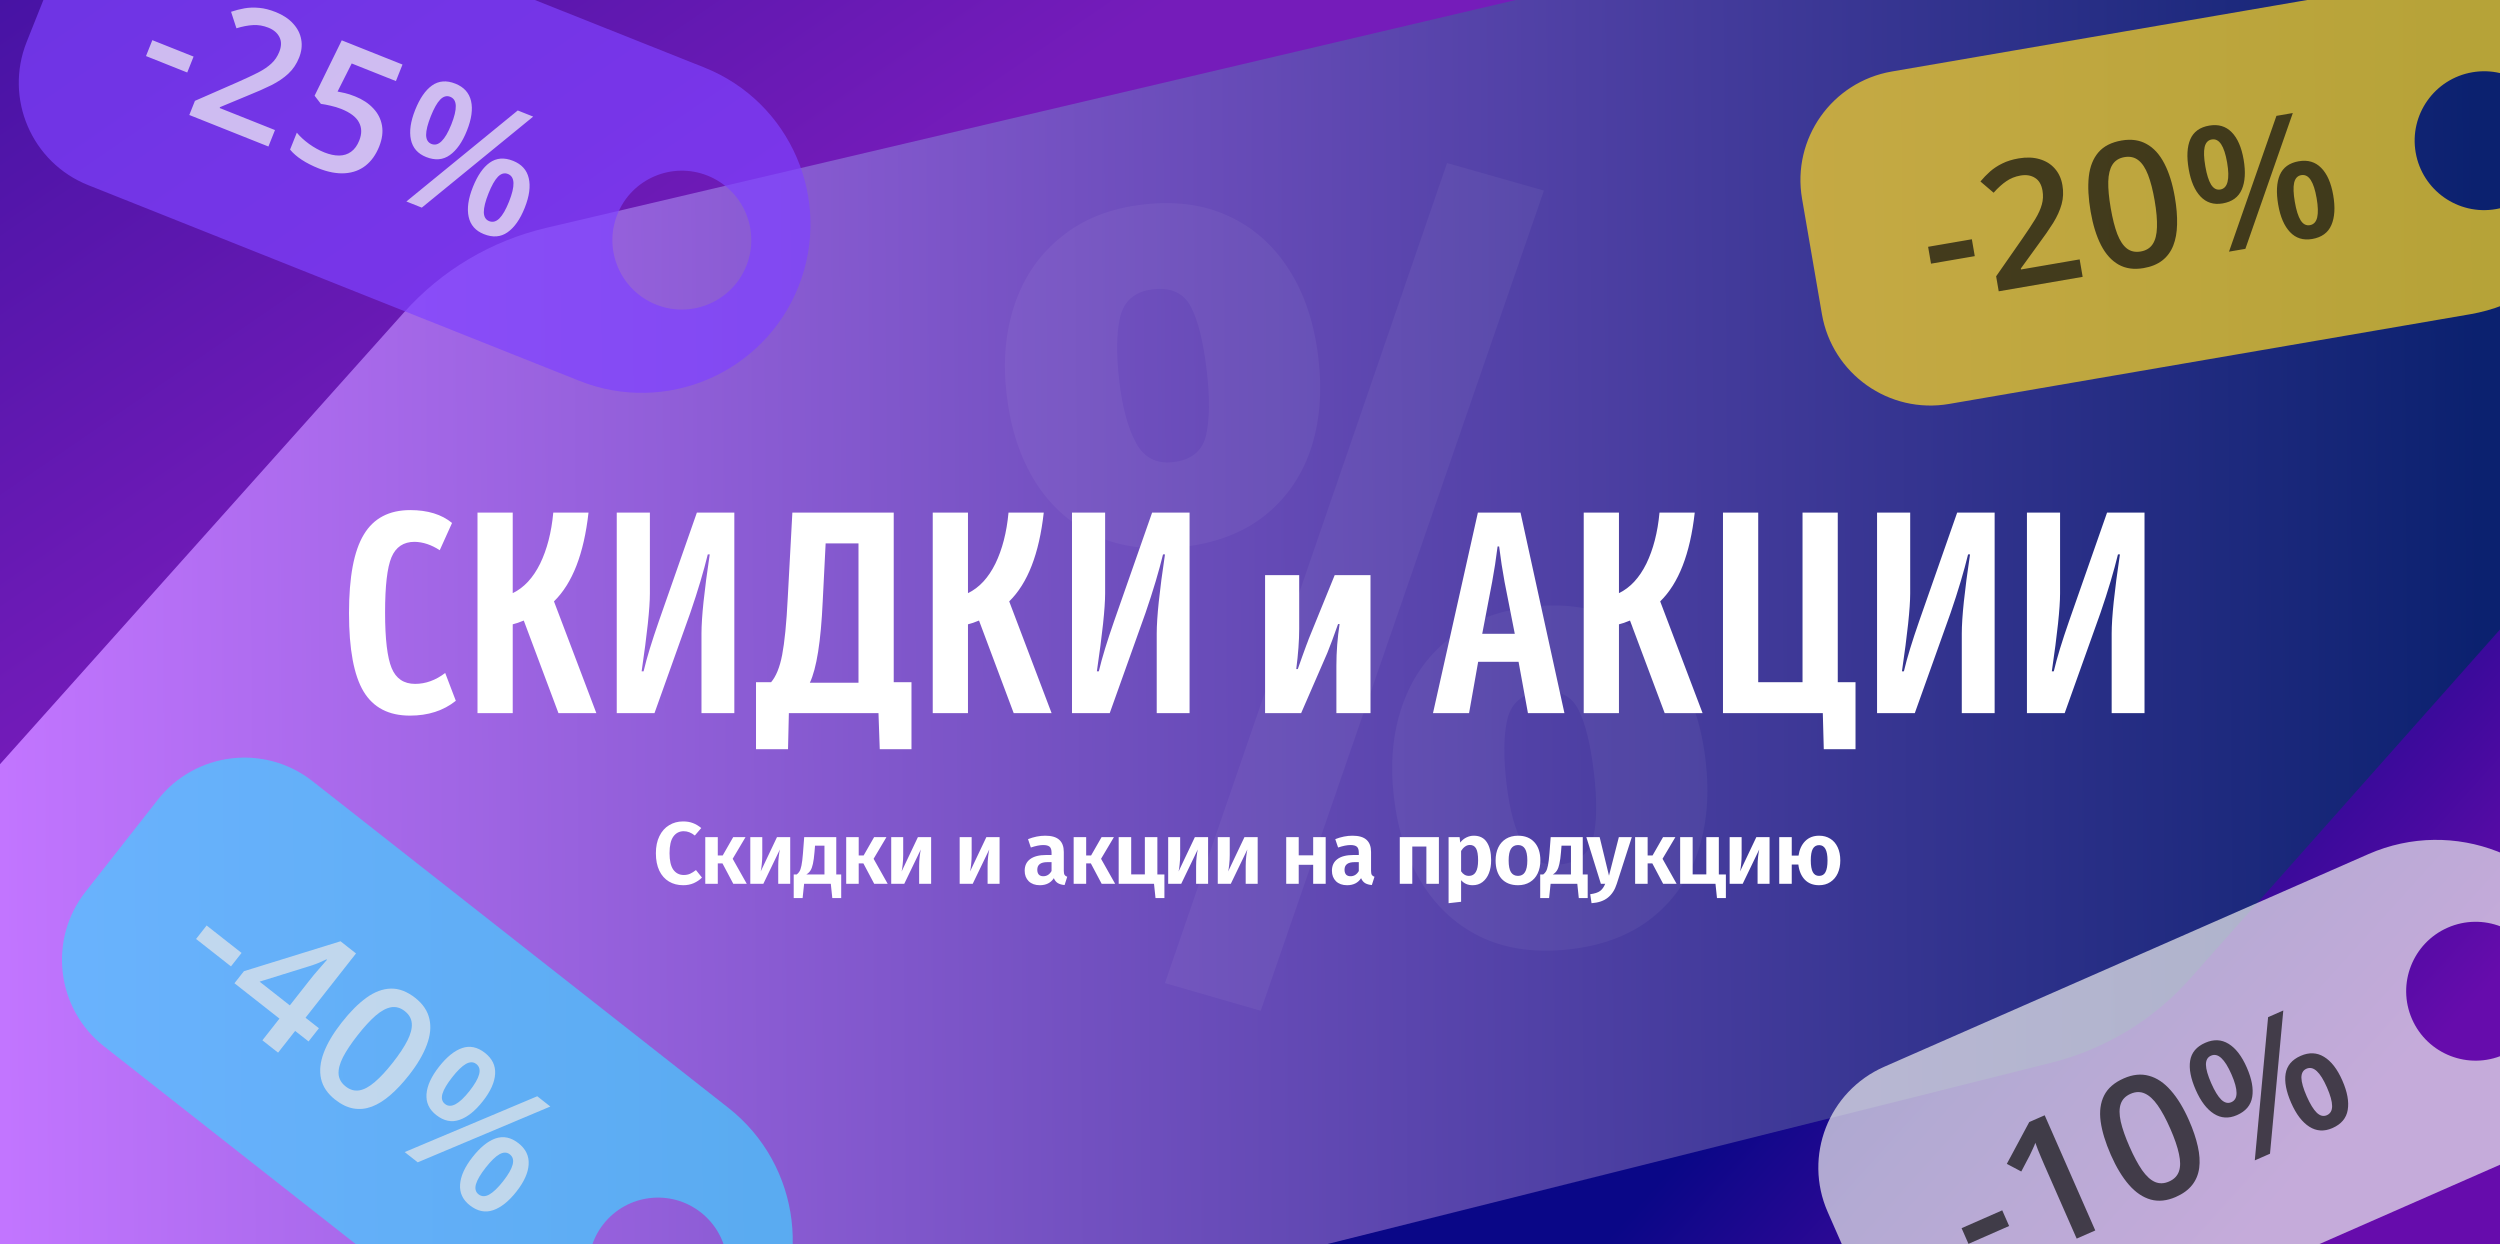
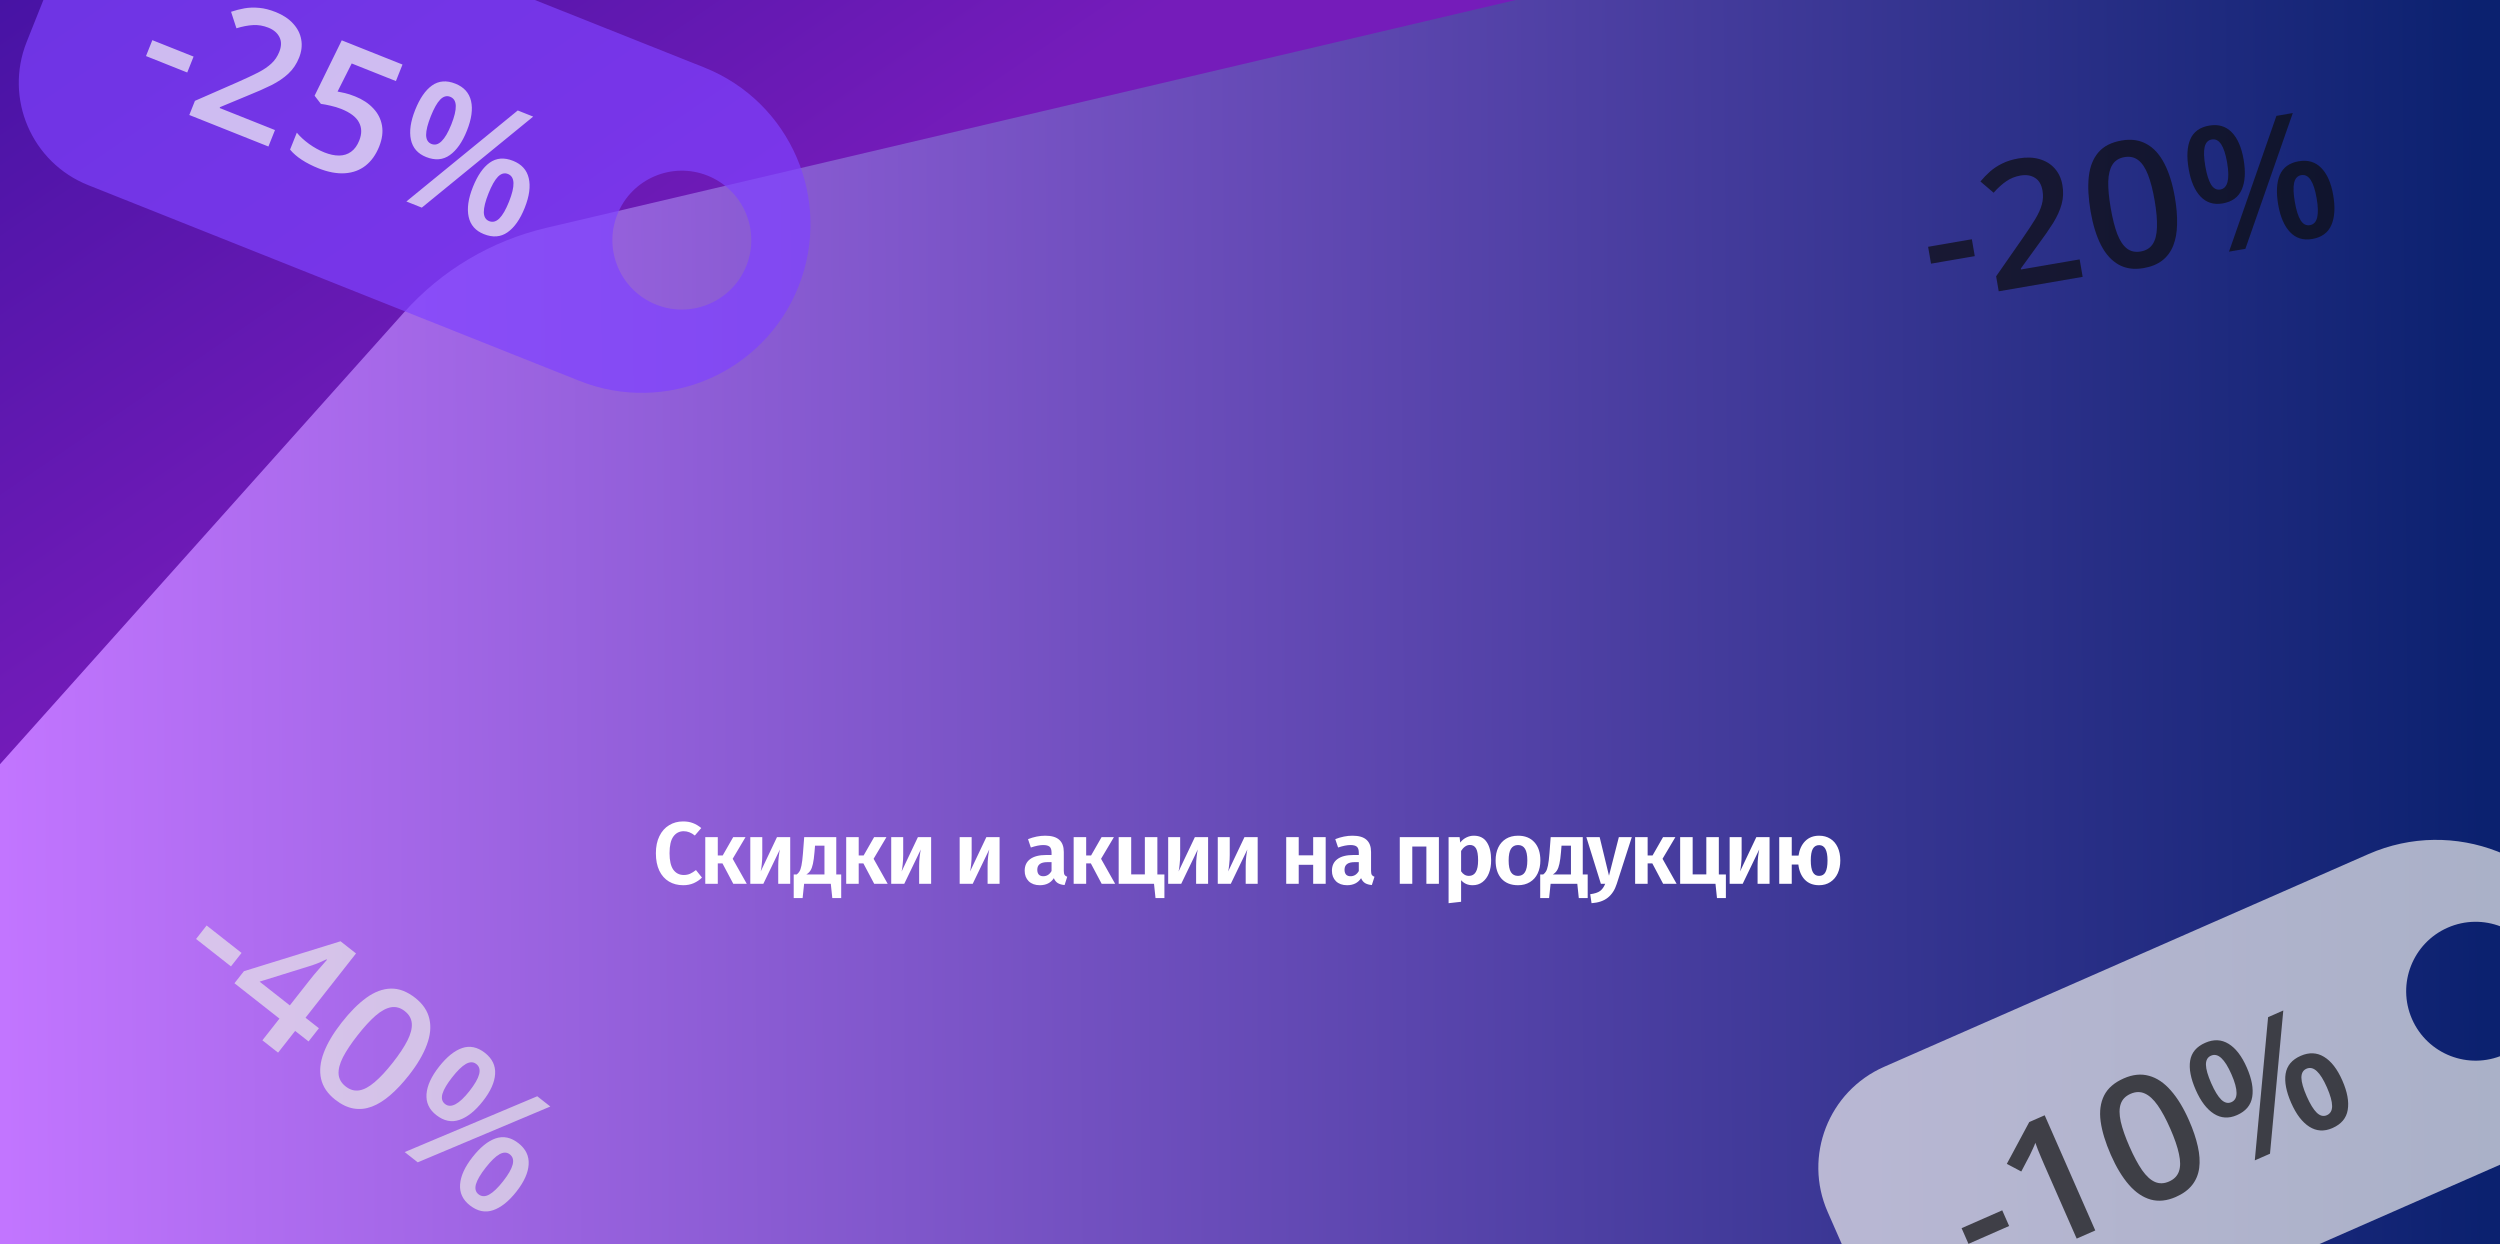
<svg xmlns="http://www.w3.org/2000/svg" width="454" height="226" viewBox="0 0 454 226" fill="none">
  <rect x="0" y="0" width="454" height="226" fill="#808080" stroke="none" />
  <g clip-path="url(#clip0_2386_2650)">
    <rect width="454" height="226" fill="url(#paint0_linear_2386_2650)" />
    <path d="M-193.029 56.136C-233.113 33.393 -223.697 -26.864 -178.586 -36.294L-7.287 -72.104C3.441 -74.347 13.134 -80.052 20.302 -88.341L149.32 -237.539C178.077 -270.795 232.669 -253.415 236.907 -209.655L242.344 -153.525C243.828 -138.202 252.288 -124.417 265.278 -116.156L301.157 -93.336C338.502 -69.584 328.848 -12.599 285.764 -2.472L99.209 41.375C89.229 43.72 80.211 49.077 73.377 56.72L-44.465 188.505C-75.16 222.832 -132.01 200.927 -131.736 154.878L-131.531 120.445C-131.423 102.341 -141.11 85.593 -156.856 76.659L-193.029 56.136Z" fill="url(#paint1_linear_2386_2650)" />
-     <path d="M237.487 299.866C201.523 286.875 204.143 235.161 241.236 225.872L372.507 192.997C382.273 190.552 391.074 185.214 397.757 177.684L476.268 89.222C504.309 57.626 556.445 79.671 553.313 121.799L553.181 123.572C551.808 142.045 562.766 159.216 580.099 165.752V165.752C617.1 179.705 615.799 232.487 578.156 244.599L456.535 283.734C449.511 285.994 443.075 289.781 437.687 294.822L339.909 386.318C308.291 415.904 256.961 389.936 262.066 346.936L262.788 340.857C264.911 322.972 254.425 305.984 237.487 299.866V299.866Z" fill="url(#paint2_linear_2386_2650)" />
-     <path d="M74.449 129.957C77.75 129.957 80.518 129.068 82.777 127.266L80.848 122.213C79.121 123.533 77.293 124.193 75.389 124.193C73.332 124.193 71.91 123.229 71.123 121.324C70.336 119.42 69.93 116.068 69.93 111.244C69.93 106.42 70.311 103.068 71.098 101.189C71.885 99.336 73.281 98.397 75.287 98.397C76.811 98.422 78.334 98.93 79.857 99.92L82.092 94.969C80.213 93.42 77.674 92.633 74.5 92.633C70.666 92.633 67.848 94.106 66.07 97.076C64.268 100.047 63.379 104.795 63.379 111.346C63.379 117.896 64.268 122.645 66.019 125.564C67.772 128.484 70.564 129.957 74.449 129.957ZM108.295 129.5L100.602 109.213C103.953 105.938 106.035 100.58 106.873 93.09H100.475C100.145 96.695 99.332 99.793 98.088 102.357C96.818 104.922 95.168 106.725 93.111 107.715V93.09H86.713V129.5H93.111V113.377C93.644 113.25 94.33 113.021 95.117 112.691L101.414 129.5H108.295ZM118.857 129.5L125.357 111.295C126.754 107.232 127.795 103.703 128.531 100.682H128.887C127.896 107.309 127.389 112.107 127.389 115.053V129.5H133.355V93.09H126.551L119.645 112.818C118.4 116.398 117.461 119.42 116.877 121.908H116.521C117.512 115.154 118.02 110.432 118.02 107.766V93.09H112.002V129.5H118.857ZM162.301 93.09H143.893L143.055 108.604C142.826 113.25 142.471 116.678 142.039 118.938C141.607 121.197 140.922 122.848 140.033 123.889H137.291V136.051H143.105L143.258 129.5H159.533L159.762 136.051H165.525V123.889H162.301V93.09ZM155.902 98.676V123.99H147.066C148.285 121.426 149.072 116.5 149.402 109.264L149.936 98.676H155.902ZM190.967 129.5L183.273 109.213C186.625 105.938 188.707 100.58 189.545 93.09H183.146C182.816 96.695 182.004 99.793 180.76 102.357C179.49 104.922 177.84 106.725 175.783 107.715V93.09H169.385V129.5H175.783V113.377C176.316 113.25 177.002 113.021 177.789 112.691L184.086 129.5H190.967ZM201.529 129.5L208.029 111.295C209.426 107.232 210.467 103.703 211.203 100.682H211.559C210.568 107.309 210.061 112.107 210.061 115.053V129.5H216.027V93.09H209.223L202.316 112.818C201.072 116.398 200.133 119.42 199.549 121.908H199.193C200.184 115.154 200.691 110.432 200.691 107.766V93.09H194.674V129.5H201.529ZM236.289 129.5L241.037 118.582C241.57 117.262 242.23 115.51 242.992 113.326H243.271C242.891 115.789 242.688 118.303 242.688 120.918V129.5H248.883V104.439H242.383L237.66 116.043C237.584 116.246 237.355 116.906 237.229 117.186C237.127 117.414 236.898 118.049 236.543 119.064C236.162 120.105 235.883 120.918 235.68 121.502H235.4C235.756 118.734 235.934 116.297 235.934 114.215V104.439H229.738V129.5H236.289ZM284.1 129.5L276.127 93.09H268.383L260.232 129.5H266.783L268.434 120.182H275.771L277.473 129.5H284.1ZM272.242 99.234C272.521 101.494 272.852 103.627 273.232 105.684L275.086 115.104H269.17L270.973 105.684C271.354 103.627 271.684 101.494 271.963 99.234H272.242ZM309.186 129.5L301.492 109.213C304.844 105.938 306.926 100.58 307.764 93.09H301.365C301.035 96.695 300.223 99.793 298.979 102.357C297.709 104.922 296.059 106.725 294.002 107.715V93.09H287.604V129.5H294.002V113.377C294.535 113.25 295.221 113.021 296.008 112.691L302.305 129.5H309.186ZM333.738 93.09H327.34V123.889H319.291V93.09H312.893V129.5H331.021L331.199 136.051H336.963V123.889H333.738V93.09ZM347.729 129.5L354.229 111.295C355.625 107.232 356.666 103.703 357.402 100.682H357.758C356.768 107.309 356.26 112.107 356.26 115.053V129.5H362.227V93.09H355.422L348.516 112.818C347.271 116.398 346.332 119.42 345.748 121.908H345.393C346.383 115.154 346.891 110.432 346.891 107.766V93.09H340.873V129.5H347.729ZM374.947 129.5L381.447 111.295C382.844 107.232 383.885 103.703 384.621 100.682H384.977C383.986 107.309 383.479 112.107 383.479 115.053V129.5H389.445V93.09H382.641L375.734 112.818C374.49 116.398 373.551 119.42 372.967 121.908H372.611C373.602 115.154 374.109 110.432 374.109 107.766V93.09H368.092V129.5H374.947Z" fill="white" />
    <path d="M124.036 149.172C124.729 149.172 125.332 149.273 125.844 149.476C126.356 149.668 126.857 149.967 127.348 150.372L126.18 151.732C125.54 151.209 124.868 150.948 124.164 150.948C123.375 150.948 122.745 151.273 122.276 151.924C121.817 152.564 121.588 153.572 121.588 154.948C121.588 156.292 121.817 157.289 122.276 157.94C122.745 158.58 123.38 158.9 124.18 158.9C124.596 158.9 124.975 158.825 125.316 158.676C125.657 158.516 126.015 158.292 126.388 158.004L127.476 159.364C127.081 159.769 126.591 160.105 126.004 160.372C125.428 160.628 124.788 160.756 124.084 160.756C123.092 160.756 122.223 160.532 121.476 160.084C120.729 159.636 120.148 158.98 119.732 158.116C119.316 157.241 119.108 156.185 119.108 154.948C119.108 153.743 119.321 152.708 119.748 151.844C120.175 150.969 120.761 150.308 121.508 149.86C122.255 149.401 123.097 149.172 124.036 149.172ZM135.39 152.02L133.054 155.956L135.614 160.5H133.166L131.198 156.788H130.35V160.5H128.078V152.02H130.35V155.348H131.246L133.15 152.02H135.39ZM143.502 160.5H141.326V157.284C141.326 156.676 141.358 156.1 141.422 155.556C141.486 155.012 141.555 154.58 141.63 154.26L138.622 160.5H136.254V152.02H138.43V155.268C138.43 155.844 138.398 156.415 138.334 156.98C138.28 157.535 138.216 157.961 138.142 158.26L141.102 152.02H143.502V160.5ZM152.762 158.804V163.092H151.146L150.874 160.5H146.026L145.754 163.092H144.138V158.804H144.682C144.885 158.655 145.05 158.473 145.178 158.26C145.317 158.047 145.439 157.684 145.546 157.172C145.653 156.66 145.743 155.924 145.818 154.964L146.042 152.02H151.866V158.804H152.762ZM149.722 153.572H148.01L147.914 154.74C147.839 155.636 147.743 156.345 147.626 156.868C147.519 157.38 147.37 157.785 147.178 158.084C146.997 158.372 146.746 158.612 146.426 158.804H149.722V153.572ZM160.981 152.02L158.645 155.956L161.205 160.5H158.757L156.789 156.788H155.941V160.5H153.669V152.02H155.941V155.348H156.837L158.741 152.02H160.981ZM169.093 160.5H166.917V157.284C166.917 156.676 166.949 156.1 167.013 155.556C167.077 155.012 167.146 154.58 167.221 154.26L164.213 160.5H161.845V152.02H164.021V155.268C164.021 155.844 163.989 156.415 163.925 156.98C163.872 157.535 163.808 157.961 163.733 158.26L166.693 152.02H169.093V160.5ZM181.524 160.5H179.348V157.284C179.348 156.676 179.38 156.1 179.444 155.556C179.508 155.012 179.577 154.58 179.652 154.26L176.644 160.5H174.276V152.02H176.452V155.268C176.452 155.844 176.42 156.415 176.356 156.98C176.302 157.535 176.238 157.961 176.164 158.26L179.124 152.02H181.524V160.5ZM193.186 158.148C193.186 158.479 193.234 158.724 193.33 158.884C193.426 159.033 193.586 159.145 193.81 159.22L193.33 160.724C192.829 160.681 192.418 160.564 192.098 160.372C191.789 160.18 191.549 159.881 191.378 159.476C190.824 160.329 189.976 160.756 188.834 160.756C187.992 160.756 187.32 160.516 186.818 160.036C186.328 159.545 186.082 158.911 186.082 158.132C186.082 157.204 186.418 156.495 187.09 156.004C187.762 155.513 188.728 155.268 189.986 155.268H190.962V154.852C190.962 154.329 190.845 153.967 190.61 153.764C190.376 153.561 189.986 153.46 189.442 153.46C188.845 153.46 188.098 153.609 187.202 153.908L186.69 152.388C187.746 151.972 188.792 151.764 189.826 151.764C190.978 151.764 191.826 152.015 192.37 152.516C192.914 153.007 193.186 153.743 193.186 154.724V158.148ZM189.458 159.124C190.098 159.124 190.6 158.809 190.962 158.18V156.564H190.21C188.984 156.564 188.37 157.023 188.37 157.94C188.37 158.313 188.461 158.607 188.642 158.82C188.834 159.023 189.106 159.124 189.458 159.124ZM202.288 152.02L199.952 155.956L202.512 160.5H200.064L198.096 156.788H197.248V160.5H194.976V152.02H197.248V155.348H198.144L200.048 152.02H202.288ZM210.177 158.804H211.457V163.092H209.841L209.569 160.5H203.153V152.02H205.425V158.788H207.905V152.02H210.177V158.804ZM219.389 160.5H217.213V157.284C217.213 156.676 217.245 156.1 217.309 155.556C217.373 155.012 217.443 154.58 217.517 154.26L214.509 160.5H212.141V152.02H214.317V155.268C214.317 155.844 214.285 156.415 214.221 156.98C214.168 157.535 214.104 157.961 214.029 158.26L216.989 152.02H219.389V160.5ZM228.394 160.5H226.218V157.284C226.218 156.676 226.25 156.1 226.314 155.556C226.378 155.012 226.447 154.58 226.522 154.26L223.514 160.5H221.146V152.02H223.322V155.268C223.322 155.844 223.29 156.415 223.226 156.98C223.172 157.535 223.108 157.961 223.034 158.26L225.994 152.02H228.394V160.5ZM238.472 160.5V157.044H235.848V160.5H233.576V152.02H235.848V155.332H238.472V152.02H240.744V160.5H238.472ZM248.983 158.148C248.983 158.479 249.031 158.724 249.127 158.884C249.223 159.033 249.383 159.145 249.606 159.22L249.127 160.724C248.625 160.681 248.214 160.564 247.894 160.372C247.585 160.18 247.345 159.881 247.174 159.476C246.62 160.329 245.772 160.756 244.63 160.756C243.788 160.756 243.116 160.516 242.614 160.036C242.124 159.545 241.878 158.911 241.878 158.132C241.878 157.204 242.214 156.495 242.886 156.004C243.558 155.513 244.524 155.268 245.782 155.268H246.759V154.852C246.759 154.329 246.641 153.967 246.406 153.764C246.172 153.561 245.783 153.46 245.238 153.46C244.641 153.46 243.894 153.609 242.998 153.908L242.486 152.388C243.542 151.972 244.588 151.764 245.622 151.764C246.775 151.764 247.623 152.015 248.167 152.516C248.711 153.007 248.983 153.743 248.983 154.724V158.148ZM245.254 159.124C245.894 159.124 246.396 158.809 246.759 158.18V156.564H246.006C244.78 156.564 244.166 157.023 244.166 157.94C244.166 158.313 244.257 158.607 244.438 158.82C244.63 159.023 244.902 159.124 245.254 159.124ZM259.031 160.5V153.732H256.471V160.5H254.199V152.02H261.303V160.5H259.031ZM267.639 151.764C268.705 151.764 269.495 152.159 270.007 152.948C270.529 153.727 270.791 154.825 270.791 156.244C270.791 157.108 270.657 157.881 270.391 158.564C270.124 159.247 269.735 159.785 269.223 160.18C268.721 160.564 268.124 160.756 267.431 160.756C266.567 160.756 265.868 160.452 265.335 159.844V163.764L263.063 164.02V152.02H265.063L265.175 153.012C265.495 152.596 265.868 152.287 266.295 152.084C266.732 151.871 267.18 151.764 267.639 151.764ZM266.759 159.06C267.868 159.06 268.423 158.127 268.423 156.26C268.423 155.236 268.3 154.511 268.055 154.084C267.809 153.657 267.436 153.444 266.935 153.444C266.615 153.444 266.316 153.545 266.039 153.748C265.772 153.94 265.537 154.201 265.335 154.532V158.228C265.697 158.783 266.172 159.06 266.759 159.06ZM275.682 151.764C276.951 151.764 277.943 152.164 278.658 152.964C279.372 153.753 279.73 154.852 279.73 156.26C279.73 157.156 279.564 157.945 279.234 158.628C278.914 159.3 278.444 159.823 277.826 160.196C277.218 160.569 276.498 160.756 275.666 160.756C274.396 160.756 273.399 160.361 272.674 159.572C271.959 158.772 271.602 157.668 271.602 156.26C271.602 155.364 271.762 154.58 272.082 153.908C272.412 153.225 272.882 152.697 273.49 152.324C274.108 151.951 274.839 151.764 275.682 151.764ZM275.682 153.46C275.106 153.46 274.674 153.689 274.386 154.148C274.108 154.596 273.97 155.3 273.97 156.26C273.97 157.22 274.108 157.929 274.386 158.388C274.674 158.836 275.1 159.06 275.666 159.06C276.231 159.06 276.652 158.836 276.93 158.388C277.218 157.929 277.362 157.22 277.362 156.26C277.362 155.3 277.223 154.596 276.946 154.148C276.668 153.689 276.247 153.46 275.682 153.46ZM288.325 158.804V163.092H286.709L286.437 160.5H281.589L281.317 163.092H279.701V158.804H280.245C280.448 158.655 280.613 158.473 280.741 158.26C280.88 158.047 281.003 157.684 281.109 157.172C281.216 156.66 281.307 155.924 281.381 154.964L281.605 152.02H287.429V158.804H288.325ZM285.285 153.572H283.573L283.477 154.74C283.403 155.636 283.307 156.345 283.189 156.868C283.083 157.38 282.933 157.785 282.741 158.084C282.56 158.372 282.309 158.612 281.989 158.804H285.285V153.572ZM293.6 160.516C293.259 161.593 292.72 162.425 291.984 163.012C291.259 163.599 290.272 163.935 289.024 164.02L288.784 162.388C289.595 162.281 290.187 162.089 290.56 161.812C290.944 161.535 291.259 161.097 291.504 160.5H290.72L288.08 152.02H290.496L292.192 159.028L293.984 152.02H296.336L293.6 160.516ZM304.251 152.02L301.915 155.956L304.475 160.5H302.027L300.059 156.788H299.211V160.5H296.939V152.02H299.211V155.348H300.107L302.011 152.02H304.251ZM312.14 158.804H313.42V163.092H311.804L311.532 160.5H305.116V152.02H307.388V158.788H309.868V152.02H312.14V158.804ZM321.352 160.5H319.176V157.284C319.176 156.676 319.208 156.1 319.272 155.556C319.336 155.012 319.406 154.58 319.48 154.26L316.472 160.5H314.104V152.02H316.28V155.268C316.28 155.844 316.248 156.415 316.184 156.98C316.131 157.535 316.067 157.961 315.992 158.26L318.952 152.02H321.352V160.5ZM330.357 151.764C331.125 151.764 331.797 151.945 332.373 152.308C332.949 152.66 333.397 153.177 333.717 153.86C334.037 154.532 334.197 155.332 334.197 156.26C334.197 157.135 334.042 157.913 333.733 158.596C333.423 159.268 332.975 159.796 332.389 160.18C331.813 160.564 331.13 160.756 330.341 160.756C329.274 160.756 328.415 160.425 327.765 159.764C327.114 159.092 326.719 158.169 326.581 156.996H325.381V160.5H323.109V152.02H325.381V155.38H326.613C326.773 154.281 327.173 153.407 327.813 152.756C328.463 152.095 329.311 151.764 330.357 151.764ZM330.341 159.06C330.885 159.06 331.274 158.831 331.509 158.372C331.754 157.913 331.877 157.209 331.877 156.26C331.877 154.404 331.37 153.476 330.357 153.476C329.845 153.476 329.461 153.7 329.205 154.148C328.959 154.596 328.837 155.3 328.837 156.26C328.837 157.199 328.959 157.903 329.205 158.372C329.45 158.831 329.829 159.06 330.341 159.06Z" fill="white" />
-     <path fill-rule="evenodd" clip-rule="evenodd" d="M56.745 141.855C48.059 135.031 35.486 136.542 28.663 145.228L15.53 161.946C8.707 170.632 10.217 183.205 18.904 190.028L94.414 249.343C107.716 259.793 126.972 257.48 137.421 244.177C147.871 230.875 145.558 211.62 132.255 201.17L56.745 141.855ZM111.703 240.008C117.179 244.31 125.105 243.358 129.407 237.882C133.708 232.406 132.756 224.479 127.28 220.178C121.804 215.876 113.878 216.828 109.576 222.304C105.275 227.78 106.227 235.707 111.703 240.008Z" fill="#47CEFE" fill-opacity="0.7" />
    <path d="M35.604 170.515L37.525 168.07L43.865 173.051L41.944 175.496L35.604 170.515ZM56.033 189.126L53.6 187.215L50.502 191.159L47.651 188.92L50.75 184.976L42.579 178.557L44.297 176.37L61.838 170.936L64.652 173.146L55.483 184.819L57.916 186.73L56.033 189.126ZM52.632 182.58L56.136 178.12C56.425 177.751 56.722 177.381 57.026 177.011C57.345 176.639 57.651 176.283 57.944 175.944C58.237 175.604 58.508 175.294 58.756 175.012C59.01 174.721 59.219 174.481 59.382 174.291L59.283 174.214C58.87 174.419 58.434 174.62 57.976 174.816C57.523 175.004 57.065 175.174 56.601 175.326L47.14 178.265L52.632 182.58ZM74.253 195.272C73.114 196.722 71.98 197.93 70.85 198.897C69.734 199.862 68.622 200.552 67.515 200.967C66.407 201.382 65.3 201.492 64.194 201.299C63.088 201.105 61.982 200.574 60.876 199.705C59.491 198.618 58.635 197.356 58.307 195.919C57.985 194.474 58.147 192.893 58.794 191.176C59.447 189.45 60.533 187.621 62.052 185.688C63.571 183.754 65.067 182.254 66.541 181.187C68.03 180.118 69.51 179.565 70.982 179.529C72.454 179.494 73.928 180.055 75.402 181.213C76.795 182.307 77.652 183.576 77.974 185.021C78.311 186.465 78.152 188.049 77.499 189.775C76.86 191.498 75.778 193.331 74.253 195.272ZM64.964 187.975C63.774 189.491 62.878 190.833 62.276 192.004C61.683 193.18 61.421 194.206 61.489 195.081C61.563 195.947 61.989 196.686 62.768 197.297C63.546 197.908 64.365 198.148 65.224 198.015C66.084 197.882 67.014 197.388 68.017 196.533C69.028 195.685 70.132 194.499 71.329 192.975C72.513 191.468 73.401 190.126 73.995 188.949C74.588 187.773 74.85 186.747 74.782 185.872C74.721 184.989 74.297 184.239 73.51 183.621C72.724 183.004 71.895 182.769 71.022 182.919C70.165 183.066 69.234 183.567 68.232 184.422C67.237 185.284 66.148 186.468 64.964 187.975ZM88.075 191.208C89.394 192.244 90.007 193.52 89.915 195.037C89.829 196.546 89.085 198.194 87.682 199.979C86.286 201.757 84.867 202.888 83.427 203.373C81.995 203.864 80.591 203.569 79.215 202.488C77.928 201.477 77.342 200.209 77.455 198.682C77.569 197.155 78.324 195.502 79.72 193.725C81.123 191.939 82.522 190.807 83.919 190.327C85.33 189.846 86.715 190.14 88.075 191.208ZM86.504 193.233C85.972 192.814 85.344 192.804 84.62 193.203C83.905 193.608 83.071 194.417 82.119 195.629C81.173 196.833 80.581 197.839 80.344 198.646C80.122 199.452 80.277 200.064 80.81 200.482C81.35 200.907 81.99 200.919 82.728 200.519C83.475 200.125 84.324 199.322 85.276 198.109C86.222 196.905 86.799 195.901 87.007 195.097C87.221 194.285 87.053 193.664 86.504 193.233ZM99.939 200.944L75.862 211.08L73.491 209.218L97.567 199.081L99.939 200.944ZM94.163 207.614C95.482 208.65 96.095 209.926 96.003 211.443C95.925 212.958 95.185 214.609 93.782 216.395C92.392 218.164 90.977 219.291 89.537 219.776C88.105 220.267 86.697 219.969 85.312 218.881C84.026 217.871 83.44 216.602 83.553 215.075C83.666 213.548 84.418 211.9 85.808 210.131C87.211 208.345 88.61 207.212 90.007 206.733C91.418 206.252 92.803 206.545 94.163 207.614ZM92.592 209.638C92.06 209.22 91.432 209.21 90.708 209.609C89.993 210.014 89.159 210.822 88.207 212.035C87.261 213.239 86.669 214.245 86.432 215.052C86.21 215.858 86.365 216.47 86.898 216.888C87.447 217.319 88.087 217.339 88.819 216.946C89.557 216.546 90.406 215.736 91.364 214.515C92.31 213.311 92.887 212.307 93.095 211.503C93.309 210.691 93.141 210.07 92.592 209.638Z" fill="#E9E9E9" fill-opacity="0.7" />
-     <path fill-rule="evenodd" clip-rule="evenodd" d="M343.569 12.983C332.684 14.857 325.379 25.201 327.252 36.087L330.859 57.037C332.733 67.923 343.077 75.228 353.962 73.354L448.591 57.064C465.263 54.194 476.451 38.353 473.581 21.682C470.711 5.011 454.87 -6.177 438.199 -3.307L343.569 12.983ZM453.25 37.976C460.113 36.794 464.718 30.274 463.537 23.411C462.355 16.549 455.834 11.943 448.972 13.125C442.109 14.306 437.504 20.827 438.685 27.689C439.867 34.552 446.388 39.157 453.25 37.976Z" fill="#FFDA22" fill-opacity="0.7" />
    <path d="M350.672 47.883L350.145 44.818L358.09 43.45L358.618 46.515L350.672 47.883ZM378.211 50.276L362.967 52.901L362.498 50.175L367.316 43.258C368.247 41.913 369.006 40.763 369.591 39.806C370.175 38.839 370.577 37.95 370.797 37.141C371.028 36.329 371.067 35.482 370.915 34.599C370.727 33.511 370.273 32.744 369.551 32.297C368.828 31.841 367.953 31.701 366.926 31.877C365.951 32.045 365.081 32.396 364.317 32.929C363.561 33.45 362.803 34.141 362.042 35.001L359.645 32.956C360.179 32.315 360.762 31.712 361.394 31.149C362.037 30.584 362.778 30.097 363.616 29.688C364.453 29.27 365.436 28.963 366.566 28.768C367.992 28.523 369.269 28.567 370.394 28.902C371.517 29.227 372.434 29.793 373.144 30.601C373.864 31.407 374.327 32.411 374.534 33.612C374.743 34.823 374.694 35.984 374.388 37.093C374.082 38.203 373.57 39.338 372.85 40.497C372.128 41.647 371.252 42.913 370.221 44.295L366.98 48.769L367.01 48.939L377.665 47.104L378.211 50.276ZM394.949 35.789C395.262 37.606 395.398 39.258 395.358 40.745C395.326 42.219 395.094 43.507 394.659 44.607C394.225 45.707 393.565 46.603 392.68 47.294C391.795 47.986 390.66 48.45 389.274 48.689C387.539 48.988 386.028 48.777 384.742 48.058C383.453 47.329 382.389 46.148 381.548 44.517C380.705 42.876 380.075 40.844 379.658 38.422C379.241 35.999 379.13 33.883 379.326 32.073C379.531 30.252 380.113 28.783 381.073 27.666C382.033 26.55 383.436 25.832 385.284 25.514C387.029 25.214 388.546 25.428 389.834 26.158C391.131 26.875 392.201 28.055 393.044 29.696C393.895 31.325 394.53 33.356 394.949 35.789ZM383.307 37.793C383.634 39.693 384.031 41.257 384.496 42.488C384.972 43.717 385.557 44.599 386.252 45.135C386.945 45.66 387.779 45.839 388.754 45.671C389.729 45.503 390.456 45.056 390.933 44.329C391.41 43.602 391.668 42.58 391.705 41.263C391.753 39.944 391.613 38.33 391.284 36.42C390.959 34.531 390.558 32.972 390.082 31.744C389.607 30.515 389.021 29.633 388.327 29.097C387.63 28.551 386.789 28.363 385.804 28.532C384.818 28.702 384.089 29.161 383.615 29.908C383.15 30.644 382.898 31.67 382.861 32.987C382.833 34.302 382.982 35.904 383.307 37.793ZM401.196 22.807C402.848 22.522 404.207 22.923 405.271 24.008C406.333 25.083 407.057 26.739 407.442 28.977C407.826 31.205 407.715 33.016 407.109 34.409C406.514 35.801 405.354 36.646 403.629 36.943C402.017 37.22 400.683 36.805 399.625 35.698C398.568 34.59 397.848 32.923 397.464 30.695C397.079 28.457 397.176 26.659 397.756 25.302C398.345 23.932 399.491 23.1 401.196 22.807ZM401.646 25.33C400.978 25.445 400.55 25.904 400.361 26.708C400.182 27.511 400.223 28.672 400.485 30.191C400.745 31.7 401.095 32.813 401.535 33.53C401.984 34.235 402.542 34.53 403.21 34.415C403.887 34.298 404.325 33.832 404.523 33.016C404.731 32.197 404.704 31.029 404.442 29.509C404.182 28 403.824 26.899 403.366 26.207C402.907 25.504 402.333 25.211 401.646 25.33ZM416.373 20.527L407.76 45.19L404.788 45.701L413.401 21.039L416.373 20.527ZM417.452 29.284C419.105 28.999 420.463 29.399 421.527 30.485C422.6 31.558 423.329 33.213 423.714 35.451C424.096 37.669 423.984 39.474 423.378 40.868C422.783 42.26 421.618 43.105 419.883 43.404C418.271 43.681 416.936 43.266 415.879 42.159C414.822 41.051 414.102 39.389 413.72 37.172C413.335 34.934 413.433 33.136 414.013 31.778C414.601 30.408 415.748 29.577 417.452 29.284ZM417.902 31.806C417.235 31.921 416.806 32.381 416.617 33.185C416.438 33.987 416.48 35.148 416.741 36.667C417.001 38.176 417.351 39.289 417.792 40.006C418.241 40.711 418.799 41.006 419.466 40.891C420.154 40.773 420.597 40.311 420.797 39.505C420.995 38.689 420.962 37.516 420.699 35.986C420.439 34.477 420.08 33.376 419.623 32.683C419.163 31.98 418.59 31.688 417.902 31.806Z" fill="#0D0D0D" fill-opacity="0.7" />
    <path fill-rule="evenodd" clip-rule="evenodd" d="M342.171 193.725C332.058 198.167 327.46 209.966 331.902 220.079L340.451 239.544C344.893 249.657 356.692 254.254 366.805 249.813L454.72 211.199C470.209 204.397 477.25 186.326 470.447 170.838C463.645 155.35 445.574 148.309 430.086 155.112L342.171 193.725ZM454.642 191.551C461.018 188.751 463.916 181.312 461.116 174.937C458.316 168.561 450.877 165.663 444.501 168.463C438.126 171.263 435.227 178.702 438.028 185.077C440.828 191.453 448.266 194.351 454.642 191.551Z" fill="#EFEFEF" fill-opacity="0.7" />
    <path d="M357.475 225.884L356.224 223.037L363.606 219.795L364.857 222.642L357.475 225.884ZM380.502 223.45L377.125 224.933L371.213 211.471C371.016 211.023 370.824 210.572 370.636 210.12C370.449 209.667 370.266 209.225 370.087 208.791C369.918 208.354 369.761 207.933 369.618 207.529C369.514 207.837 369.371 208.184 369.188 208.571C369.015 208.955 368.828 209.356 368.625 209.775L367.063 212.747L364.439 211.357L368.511 203.766L371.315 202.535L380.502 223.45ZM397.532 203.478C398.274 205.166 398.804 206.736 399.123 208.189C399.448 209.628 399.532 210.933 399.376 212.105C399.22 213.278 398.795 214.306 398.103 215.19C397.41 216.075 396.42 216.8 395.133 217.365C393.521 218.073 392.004 218.233 390.582 217.845C389.156 217.447 387.839 216.558 386.629 215.178C385.416 213.788 384.315 211.968 383.326 209.717C382.338 207.466 381.721 205.439 381.475 203.636C381.234 201.819 381.445 200.253 382.108 198.938C382.77 197.623 383.96 196.589 385.677 195.835C387.298 195.122 388.822 194.965 390.248 195.363C391.679 195.747 393.002 196.633 394.215 198.023C395.434 199.399 396.539 201.217 397.532 203.478ZM386.717 208.228C387.492 209.992 388.254 211.416 389.002 212.498C389.76 213.576 390.54 214.291 391.344 214.643C392.143 214.986 392.995 214.959 393.901 214.561C394.807 214.163 395.405 213.554 395.693 212.733C395.981 211.913 395.984 210.859 395.703 209.571C395.432 208.28 394.907 206.747 394.127 204.973C393.357 203.218 392.592 201.802 391.835 200.724C391.077 199.646 390.296 198.931 389.493 198.578C388.685 198.216 387.824 198.236 386.908 198.639C385.992 199.041 385.395 199.662 385.115 200.501C384.841 201.327 384.844 202.384 385.125 203.671C385.416 204.954 385.946 206.473 386.717 208.228ZM400.467 189.373C402.002 188.698 403.417 188.76 404.711 189.556C406.001 190.344 407.103 191.777 408.016 193.856C408.925 195.926 409.254 197.71 409.002 199.208C408.759 200.703 407.837 201.802 406.235 202.506C404.737 203.163 403.342 203.082 402.049 202.262C400.756 201.442 399.655 199.997 398.746 197.928C397.833 195.848 397.494 194.08 397.73 192.623C397.971 191.151 398.883 190.068 400.467 189.373ZM401.511 191.713C400.891 191.985 400.587 192.534 400.597 193.36C400.616 194.182 400.936 195.299 401.556 196.71C402.172 198.112 402.78 199.108 403.38 199.698C403.986 200.274 404.599 200.425 405.219 200.153C405.848 199.877 406.16 199.319 406.156 198.479C406.16 197.635 405.853 196.507 405.233 195.095C404.617 193.693 404.004 192.711 403.393 192.149C402.777 191.578 402.15 191.432 401.511 191.713ZM414.647 183.503L412.231 209.514L409.47 210.727L411.886 184.716L414.647 183.503ZM417.805 191.741C419.34 191.067 420.755 191.128 422.049 191.925C423.349 192.708 424.455 194.139 425.368 196.218C426.273 198.278 426.6 200.057 426.348 201.556C426.105 203.051 425.178 204.152 423.566 204.86C422.069 205.517 420.674 205.436 419.381 204.616C418.088 203.796 416.989 202.356 416.084 200.296C415.171 198.217 414.832 196.448 415.068 194.991C415.309 193.52 416.221 192.436 417.805 191.741ZM418.849 194.081C418.229 194.353 417.924 194.902 417.935 195.729C417.954 196.55 418.274 197.667 418.894 199.079C419.51 200.481 420.118 201.476 420.718 202.066C421.324 202.642 421.937 202.794 422.556 202.522C423.195 202.241 423.515 201.685 423.514 200.855C423.509 200.015 423.195 198.885 422.571 197.464C421.955 196.062 421.342 195.08 420.731 194.518C420.115 193.946 419.488 193.8 418.849 194.081Z" fill="#0D0D0D" fill-opacity="0.7" />
    <path fill-rule="evenodd" clip-rule="evenodd" d="M38.688 -23.289C28.427 -27.378 16.794 -22.374 12.705 -12.113L4.836 7.636C0.747 17.897 5.751 29.53 16.012 33.619L105.212 69.162C120.927 75.424 138.742 67.761 145.004 52.046C151.266 36.331 143.603 18.516 127.888 12.254L38.688 -23.289ZM119.156 55.319C125.625 57.897 132.959 54.742 135.536 48.273C138.114 41.805 134.96 34.471 128.491 31.893C122.022 29.316 114.688 32.47 112.111 38.939C109.533 45.408 112.688 52.742 119.156 55.319Z" fill="#7F42FF" fill-opacity="0.7" />
    <path d="M26.513 10.18L27.664 7.292L35.154 10.276L34.003 13.165L26.513 10.18ZM48.745 26.608L34.376 20.882L35.399 18.313L43.121 14.931C44.618 14.271 45.866 13.686 46.865 13.176C47.868 12.656 48.675 12.109 49.286 11.534C49.906 10.962 50.382 10.26 50.713 9.428C51.122 8.403 51.135 7.511 50.753 6.753C50.375 5.986 49.702 5.409 48.734 5.024C47.815 4.657 46.89 4.502 45.96 4.557C45.043 4.607 44.036 4.8 42.937 5.136L41.961 2.14C42.752 1.872 43.564 1.663 44.398 1.513C45.241 1.366 46.127 1.338 47.056 1.428C47.988 1.508 48.986 1.76 50.051 2.184C51.396 2.72 52.461 3.425 53.245 4.298C54.034 5.162 54.52 6.123 54.703 7.183C54.896 8.247 54.767 9.345 54.315 10.477C53.86 11.619 53.213 12.583 52.372 13.369C51.532 14.156 50.502 14.855 49.282 15.468C48.066 16.071 46.658 16.693 45.057 17.334L39.956 19.456L39.892 19.615L49.937 23.618L48.745 26.608ZM64.482 17.505C65.847 18.049 66.948 18.773 67.787 19.68C68.639 20.58 69.167 21.62 69.37 22.799C69.576 23.97 69.407 25.237 68.864 26.601C68.27 28.091 67.443 29.253 66.382 30.086C65.325 30.91 64.071 31.369 62.62 31.464C61.17 31.558 59.569 31.257 57.817 30.559C56.705 30.116 55.703 29.604 54.812 29.025C53.931 28.45 53.22 27.83 52.677 27.165L53.903 24.088C54.467 24.784 55.205 25.464 56.117 26.131C57.033 26.787 57.955 27.3 58.884 27.671C59.871 28.064 60.776 28.256 61.598 28.247C62.42 28.238 63.139 28.009 63.756 27.56C64.382 27.114 64.878 26.431 65.244 25.512C65.73 24.293 65.712 23.198 65.191 22.228C64.683 21.252 63.601 20.434 61.946 19.774C61.366 19.543 60.725 19.349 60.025 19.194C59.338 19.032 58.754 18.923 58.272 18.865L57.13 17.384L62.063 7.324L73.095 11.72L71.898 14.724L63.871 11.526L61.301 16.624C61.68 16.686 62.125 16.779 62.636 16.904C63.151 17.019 63.766 17.22 64.482 17.505ZM82.694 15.191C84.252 15.812 85.201 16.863 85.542 18.344C85.886 19.816 85.638 21.607 84.797 23.716C83.961 25.816 82.92 27.302 81.675 28.174C80.441 29.05 79.01 29.164 77.385 28.516C75.865 27.911 74.944 26.86 74.621 25.363C74.298 23.866 74.555 22.068 75.392 19.968C76.232 17.859 77.254 16.377 78.458 15.522C79.676 14.662 81.088 14.551 82.694 15.191ZM81.76 17.578C81.131 17.327 80.526 17.495 79.944 18.082C79.373 18.673 78.801 19.684 78.231 21.116C77.664 22.539 77.381 23.671 77.382 24.512C77.397 25.348 77.719 25.891 78.348 26.142C78.986 26.396 79.603 26.227 80.198 25.634C80.803 25.045 81.391 24.035 81.961 22.603C82.528 21.18 82.797 20.054 82.769 19.224C82.745 18.385 82.408 17.836 81.76 17.578ZM96.826 21.176L76.599 37.706L73.797 36.59L94.025 20.06L96.826 21.176ZM93.172 29.206C94.731 29.827 95.68 30.878 96.02 32.359C96.374 33.835 96.131 35.627 95.29 37.737C94.457 39.827 93.419 41.308 92.174 42.18C90.939 43.056 89.504 43.168 87.869 42.517C86.35 41.911 85.428 40.86 85.105 39.363C84.782 37.867 85.037 36.073 85.87 33.983C86.711 31.873 87.733 30.391 88.937 29.537C90.154 28.676 91.566 28.566 93.172 29.206ZM92.239 31.593C91.609 31.342 91.004 31.51 90.423 32.097C89.851 32.688 89.28 33.699 88.709 35.131C88.142 36.554 87.859 37.686 87.861 38.527C87.875 39.363 88.197 39.906 88.826 40.156C89.474 40.415 90.094 40.252 90.685 39.669C91.28 39.077 91.865 38.059 92.44 36.618C93.006 35.195 93.276 34.069 93.248 33.239C93.223 32.4 92.887 31.851 92.239 31.593Z" fill="#F5F5F5" fill-opacity="0.7" />
-     <path d="M262.782 29.609L280.378 34.608L228.951 183.552L211.554 178.53L262.782 29.609ZM279.692 125.598C276.447 125.976 274.46 127.65 273.732 130.62C273.063 133.517 273.013 137.416 273.583 142.316C274.131 147.018 275.133 150.727 276.59 153.443C278.047 156.16 280.299 157.341 283.345 156.986C286.656 156.601 288.65 154.993 289.327 152.162C289.997 149.265 290.046 145.367 289.476 140.466C288.86 135.169 287.904 131.287 286.611 128.82C285.309 126.286 283.003 125.213 279.692 125.598ZM209.374 52.537C206.129 52.915 204.143 54.589 203.415 57.559C202.745 60.456 202.696 64.355 203.266 69.255C203.813 73.957 204.815 77.666 206.272 80.382C207.73 83.099 209.981 84.28 213.027 83.925C216.338 83.54 218.332 81.932 219.01 79.101C219.679 76.204 219.729 72.306 219.159 67.406C218.542 62.108 217.587 58.226 216.293 55.759C214.991 53.225 212.685 52.152 209.374 52.537ZM207.582 37.141C213.476 36.455 218.659 37.16 223.131 39.258C227.67 41.347 231.339 44.611 234.137 49.051C236.928 53.424 238.69 58.756 239.422 65.047C240.146 71.272 239.656 76.866 237.952 81.83C236.24 86.727 233.415 90.714 229.478 93.79C225.599 96.791 220.713 98.635 214.819 99.321C208.859 100.015 203.614 99.35 199.083 97.327C194.544 95.238 190.88 92.006 188.089 87.633C185.29 83.193 183.528 77.861 182.804 71.637C182.103 65.611 182.604 60.116 184.308 55.152C186.013 50.188 188.83 46.136 192.76 42.994C196.682 39.785 201.623 37.834 207.582 37.141ZM277.9 110.202C283.793 109.516 288.976 110.221 293.449 112.318C297.987 114.408 301.656 117.672 304.455 122.112C307.246 126.485 309.007 131.817 309.739 138.108C310.464 144.333 309.974 149.927 308.27 154.891C306.558 159.788 303.733 163.775 299.795 166.85C295.916 169.852 291.03 171.696 285.137 172.382C279.177 173.076 273.931 172.411 269.401 170.388C264.862 168.299 261.197 165.067 258.406 160.694C255.607 156.254 253.846 150.922 253.122 144.698C252.42 138.672 252.922 133.177 254.626 128.213C256.33 123.249 259.147 119.197 263.077 116.055C266.999 112.846 271.94 110.895 277.9 110.202Z" fill="white" fill-opacity="0.05" />
  </g>
  <defs>
    <linearGradient id="paint0_linear_2386_2650" x1="450.427" y1="99.077" x2="0.002" y2="102.361" gradientUnits="userSpaceOnUse">
      <stop stop-color="#0B216F" />
      <stop offset="1" stop-color="#C275FF" />
    </linearGradient>
    <linearGradient id="paint1_linear_2386_2650" x1="-41.265" y1="-167.509" x2="118.88" y2="65.319" gradientUnits="userSpaceOnUse">
      <stop stop-color="#0A0787" />
      <stop offset="1" stop-color="#751CBA" />
    </linearGradient>
    <linearGradient id="paint2_linear_2386_2650" x1="287.657" y1="176.14" x2="469.553" y2="340.571" gradientUnits="userSpaceOnUse">
      <stop offset="0.146" stop-color="#0A0787" />
      <stop offset="0.505" stop-color="#660CAC" />
    </linearGradient>
    <clipPath id="clip0_2386_2650">
      <rect width="454" height="226" fill="white" />
    </clipPath>
  </defs>
</svg>